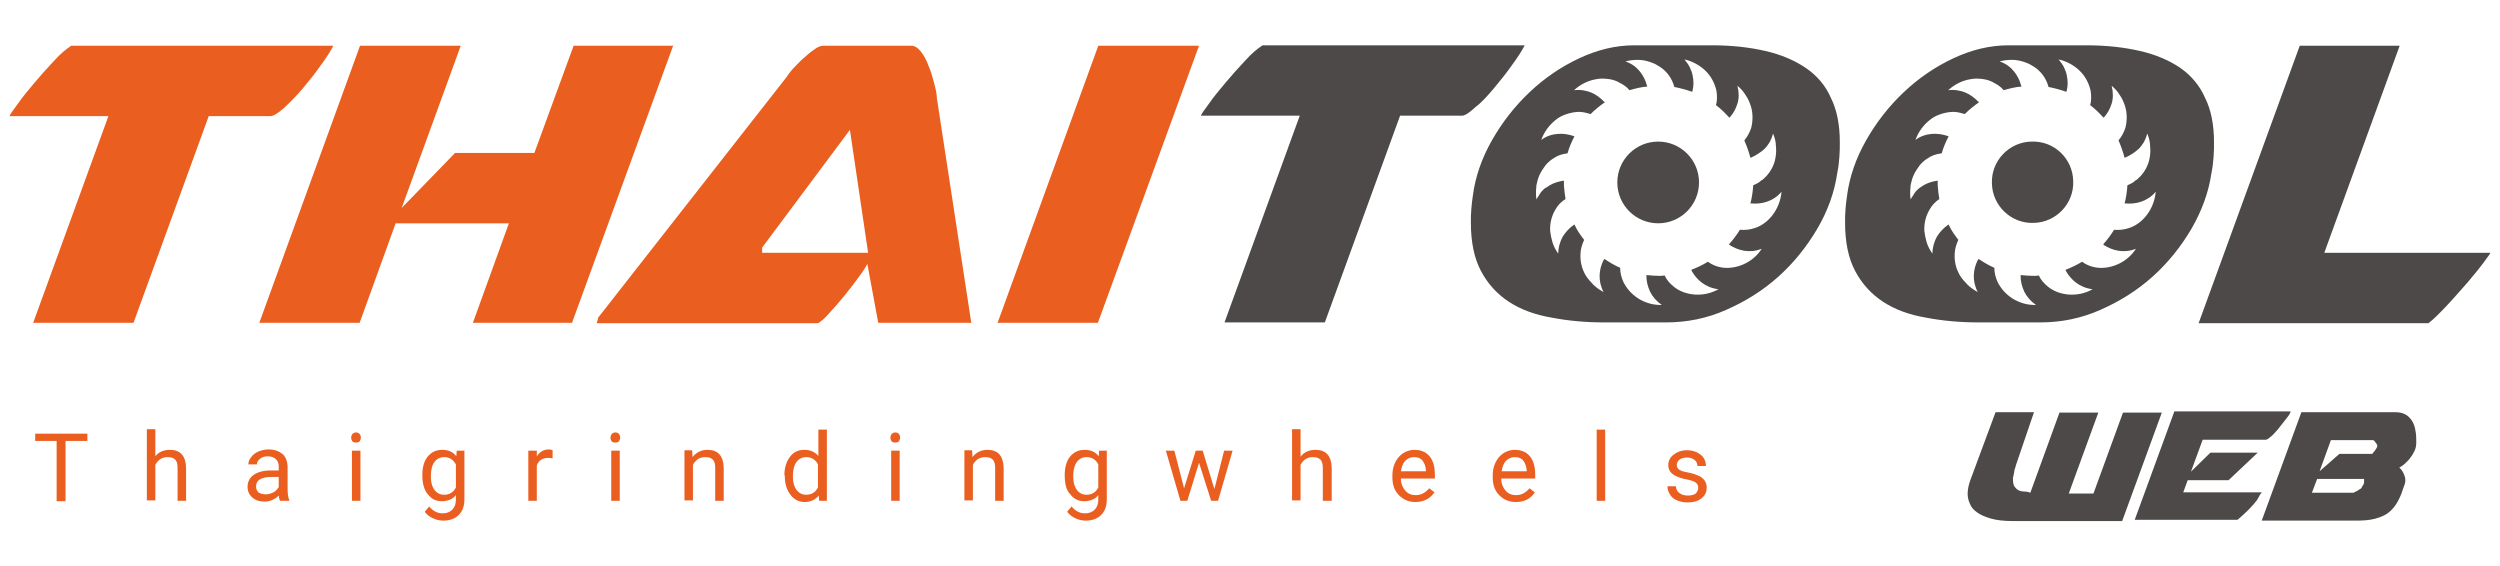
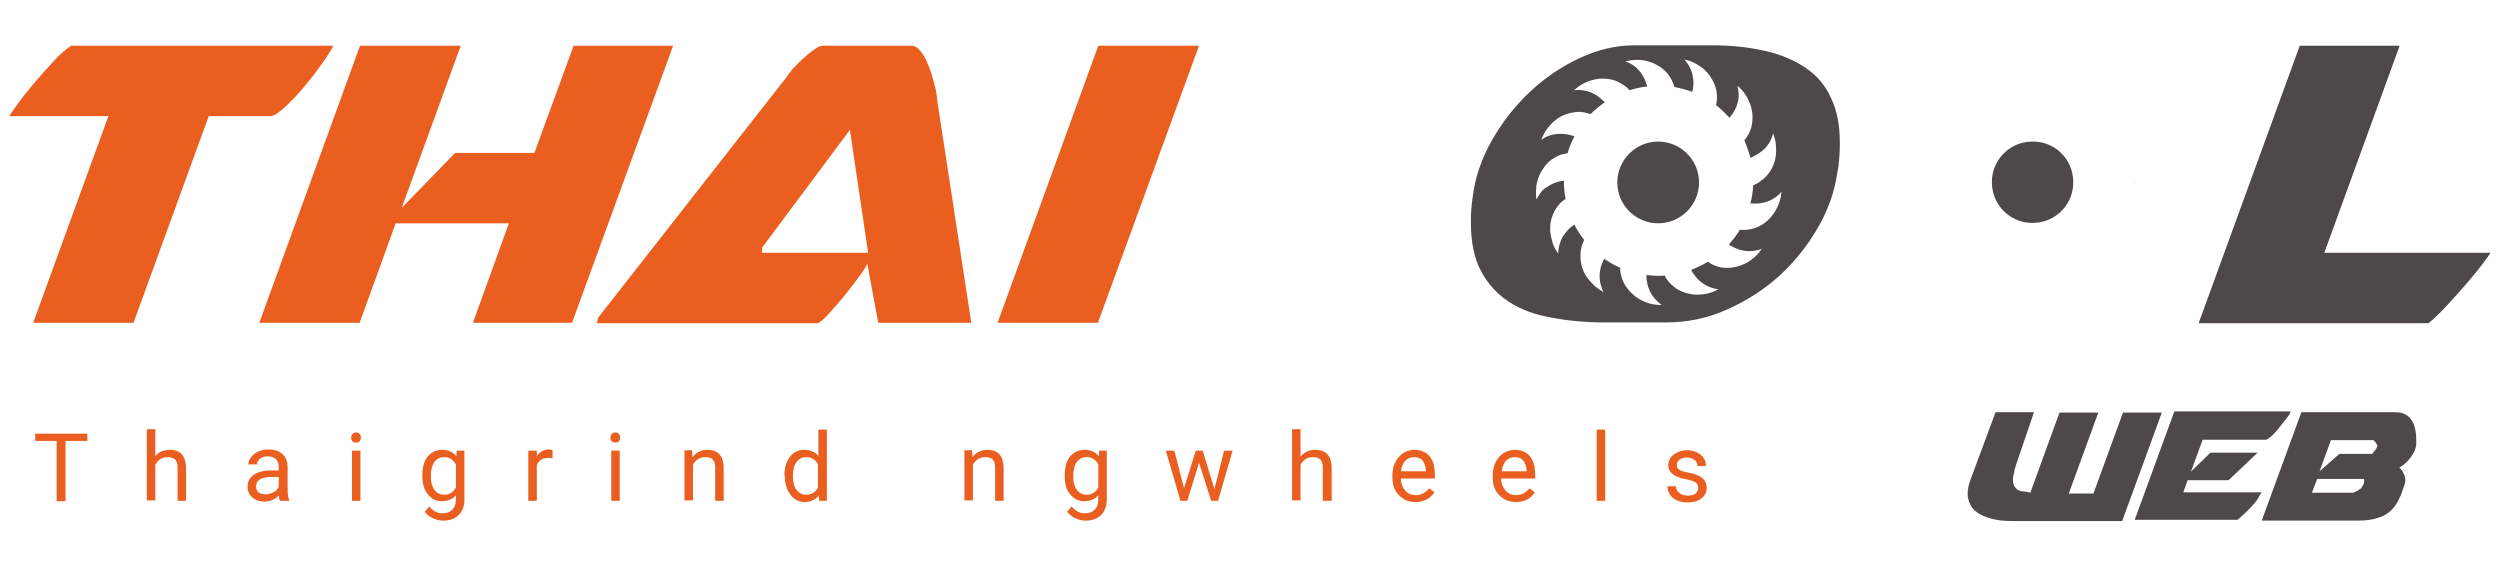
<svg xmlns="http://www.w3.org/2000/svg" version="1.1" id="Layer_1" x="0px" y="0px" width="618px" height="140px" viewBox="0 0 618 140" style="enable-background:new 0 0 618 140;" xml:space="preserve">
  <g>
    <g>
      <path style="fill:#4C4948;" d="M493.3,101.9h9.5l-4.5,13.2c0,0.2-0.1,0.4-0.2,0.7c-0.1,0.3-0.2,0.6-0.2,1    c-0.1,0.3-0.1,0.6-0.2,0.9c-0.1,0.3-0.1,0.5-0.1,0.6c0,0.9,0.1,1.6,0.4,2c0.3,0.4,0.6,0.7,1,0.9c0.4,0.2,0.9,0.3,1.4,0.3    s1,0.1,1.5,0.3l7.2-19.8h9.6l-7.3,20h6.1l7.3-20h9.6l-9.8,26.8h-27.1c-2.1,0-3.9-0.2-5.3-0.6c-1.4-0.4-2.6-0.9-3.4-1.5    c-0.9-0.6-1.5-1.3-1.8-2.1c-0.4-0.8-0.6-1.7-0.6-2.6c0-0.6,0.1-1.1,0.2-1.7c0.1-0.5,0.3-1.1,0.5-1.7L493.3,101.9z" />
      <path style="fill:#4C4948;" d="M566.2,101.9c-0.2,0.5-0.6,1.1-1.2,1.8c-0.6,0.8-1.2,1.5-1.8,2.3c-0.6,0.7-1.2,1.4-1.8,1.9    c-0.6,0.5-1,0.8-1.3,0.8h-15.6l-2.9,7.9l4.8-4.7h11.7l-7.2,6.8h-10.1l-1.1,3h19.4c0,0.1-0.1,0.2-0.3,0.4c-0.1,0.2-0.3,0.4-0.4,0.7    c-0.1,0.2-0.3,0.5-0.4,0.7c-0.1,0.2-0.2,0.3-0.3,0.4c-0.3,0.4-0.7,0.9-1.2,1.4c-0.5,0.5-1,1.1-1.5,1.5c-0.5,0.5-1,0.9-1.3,1.2    c-0.4,0.3-0.6,0.5-0.6,0.5h-25.4l9.8-26.8H566.2z" />
      <path style="fill:#4C4948;" d="M592.2,101.9c1,0,1.8,0.2,2.5,0.6c0.7,0.4,1.2,1,1.6,1.6c0.4,0.7,0.7,1.5,0.8,2.4    c0.2,0.9,0.2,1.8,0.2,2.8v0.1c0,0.7-0.1,1.3-0.4,2c-0.3,0.6-0.6,1.2-1.1,1.8c-0.4,0.6-0.9,1-1.4,1.5c-0.5,0.4-0.9,0.7-1.3,0.9    c0.4,0.3,0.7,0.7,1,1.3c0.3,0.6,0.5,1.2,0.5,1.8c0,0.5-0.1,0.9-0.3,1.4c-0.2,0.5-0.3,0.9-0.5,1.4l-0.2,0.6c-0.5,1.2-1,2.2-1.6,3    c-0.6,0.8-1.3,1.5-2.1,2c-0.8,0.5-1.9,0.9-3.1,1.2c-1.2,0.3-2.7,0.4-4.5,0.4h-23.2l9.8-26.8H592.2z M581.8,121.8    c0.3-0.2,0.6-0.3,0.8-0.4c0.2-0.1,0.4-0.2,0.6-0.4c0.2-0.1,0.4-0.2,0.5-0.3c0.3-0.5,0.4-0.8,0.5-0.8l0.1-0.3    c0.1-0.1,0.1-0.3,0.1-0.5c0-0.2,0-0.5,0-0.7h-11.6l-1.3,3.4H581.8z M578.3,112.2h8.1c0,0,0.1-0.1,0.2-0.2c0.1-0.2,0.2-0.3,0.4-0.5    c0.1-0.2,0.3-0.4,0.4-0.6c0.1-0.2,0.2-0.3,0.2-0.4l0.1-0.3c0,0-0.1-0.1-0.1-0.3c-0.1-0.2-0.3-0.4-0.5-0.7s-0.4-0.4-0.5-0.4h-10.4    l-2.8,7.7L578.3,112.2z" />
    </g>
    <polygon style="fill:none;" points="188.4,61.2 188.4,62.5 214.6,62.5 210.1,32.1  " />
    <circle style="fill:#4C4948;" cx="409.9" cy="45.1" r="10.1" />
    <path style="fill:#EA5E1F;" d="M70.2,26.7c1.5-1.4,3.1-3,4.7-4.9c1.6-1.9,3.1-3.8,4.5-5.8c1.4-1.9,2.4-3.5,3-4.7H17.6   c-1.2,0.8-2.7,2-4.3,3.8c-1.7,1.8-3.3,3.6-4.9,5.5c-1.6,1.9-3,3.6-4.1,5.2c-1.2,1.6-1.8,2.5-1.9,2.8v0.1h24.4L8.2,79.8H33   l18.6-51.1h15.3C67.6,28.7,68.7,28,70.2,26.7z" />
    <polygon style="fill:#EA5E1F;" points="141.8,11.3 132.1,37.8 112.5,37.8 99.3,51.4 113.9,11.3 89,11.3 64.1,79.8 88.9,79.8    97.8,55.2 125.8,55.2 116.9,79.8 141.4,79.8 166.4,11.3  " />
    <path style="fill:#EA5E1F;" d="M230.9,20.5c-0.4-1.5-0.8-3-1.4-4.3c-0.5-1.4-1.1-2.5-1.9-3.5c-0.7-0.9-1.5-1.4-2.4-1.4h-21.7   c-0.6,0-1.4,0.3-2.3,1c-0.9,0.6-1.8,1.4-2.7,2.2c-0.9,0.8-1.7,1.7-2.5,2.5c-0.8,0.9-1.3,1.6-1.6,2.1l-46.6,59.5v0.4   c0-0.1-0.1,0.2-0.3,0.9h54.7c0.6-0.3,1.6-1.1,2.8-2.5c1.3-1.4,2.6-2.9,3.9-4.5c1.3-1.6,2.5-3.2,3.6-4.7c1.1-1.5,1.7-2.5,1.9-3   l2.7,14.6h23l-8.5-55.5C231.6,23.3,231.3,22,230.9,20.5z M188.4,62.5v-1.3l21.7-29.1l4.5,30.4H188.4z" />
    <polygon style="fill:#EA5E1F;" points="246.6,79.8 271.4,79.8 296.4,11.3 271.5,11.3  " />
-     <path style="fill:#4C4948;" d="M369.4,21.7c1.6-1.9,3.1-3.8,4.5-5.8c1.4-1.9,2.4-3.5,3-4.7h-64.8c-1.2,0.8-2.7,2-4.3,3.8   c-1.7,1.8-3.3,3.6-4.9,5.5c-1.6,1.9-3,3.6-4.1,5.2c-1.2,1.6-1.8,2.5-1.9,2.8v0.1h24.4l-18.6,51.1h24.8l18.6-51.1h15.3   c0.7,0,1.8-0.7,3.3-2.1C366.3,25.3,367.8,23.6,369.4,21.7z" />
    <path style="fill:#4C4948;" d="M446.4,16.8c-2.8-1.9-6.1-3.3-10-4.2c-3.9-0.9-8.3-1.4-13.2-1.4H404c-4.6,0-9.1,1.1-13.6,3.2   c-4.5,2.1-8.6,4.9-12.3,8.4s-6.8,7.5-9.3,11.9c-2.5,4.4-4.1,9-4.7,13.6c-0.2,1.2-0.3,2.4-0.4,3.5c-0.1,1.1-0.1,2.2-0.1,3.2   c0,4.8,0.8,8.8,2.5,12c1.7,3.2,4,5.7,6.9,7.6c2.9,1.9,6.4,3.2,10.5,3.9c4.1,0.8,8.4,1.2,13.2,1.2h15.1c5.2,0,10.2-1,14.9-3.1   c4.8-2.1,9.1-4.8,12.9-8.2c3.8-3.4,7-7.4,9.6-11.8s4.3-9.1,5-14c0.3-1.4,0.4-2.7,0.5-3.9c0.1-1.2,0.1-2.4,0.1-3.6   c0-4.2-0.7-7.9-2.2-10.9C451.3,21.2,449.2,18.7,446.4,16.8z M433.7,56.4c-1.2,0.4-2.4,0.5-3.6,0.4c-0.8,1.3-1.7,2.5-2.7,3.6   c0.1,0.1,0.2,0.1,0.2,0.2c2.1,1.3,4.8,2.1,7.9,0.9c-2.3,3.6-6.6,5.2-10,4.6c-1.2-0.2-2.4-0.7-3.3-1.4c-1.3,0.8-2.6,1.4-4.1,2   c0,0.1,0.1,0.2,0.1,0.3c1.2,2.1,3.3,4.1,6.6,4.5c-3.7,2.1-8.3,1.6-11-0.6c-1-0.8-1.8-1.7-2.3-2.8c-0.3,0-0.6,0.1-1,0.1   c-1.2,0-2.4-0.1-3.5-0.2c0,0.1,0,0.2,0,0.3c0,1.2,0.3,2.5,0.9,3.8c0.6,1.2,1.5,2.3,2.9,3.3c-1,0-2.1-0.1-3.1-0.4   c-1-0.3-1.9-0.7-2.7-1.2c-1.7-1.1-2.9-2.5-3.7-4.1c-0.5-1.1-0.8-2.3-0.8-3.5c-1.4-0.6-2.7-1.4-3.9-2.2c0,0.1-0.1,0.2-0.2,0.3   c-1.1,2.2-1.5,5,0,7.9c-0.9-0.5-1.8-1.1-2.5-1.8c-0.7-0.7-1.4-1.5-1.9-2.3c-1-1.7-1.4-3.5-1.3-5.3c0-1.2,0.4-2.4,0.9-3.5   c-0.9-1.2-1.8-2.4-2.4-3.8c-0.1,0.1-0.2,0.1-0.3,0.2c-1,0.7-1.9,1.7-2.6,2.8c-0.6,1.1-1.1,2.6-1.1,4.2c-0.6-0.8-1.1-1.8-1.4-2.7   c-0.3-1-0.5-2-0.6-2.9c-0.1-2,0.4-3.8,1.3-5.3c0.6-1.1,1.5-2,2.5-2.6c-0.2-1.1-0.3-2.2-0.4-3.4c0,0,0-0.1,0-0.1l0,0   c0-0.1,0-0.2,0-0.3c0-0.2,0-0.5,0-0.7c-0.1,0-0.2,0-0.3,0c-1.1,0.2-2.2,0.5-3.2,1.1c-0.3,0.2-0.6,0.4-0.9,0.6c0,0,0,0-0.1,0   c-0.3,0.2-0.5,0.4-0.8,0.7c0,0-0.1,0.1-0.1,0.1c-0.2,0.2-0.4,0.5-0.6,0.8c0,0.1-0.1,0.1-0.1,0.2c-0.2,0.3-0.5,0.7-0.7,1.1   c-0.1-0.6-0.1-1.1-0.1-1.7c0-0.1,0-0.2,0-0.4c0-0.4,0.1-0.9,0.1-1.3c0,0,0-0.1,0-0.1h0c0.2-0.9,0.4-1.8,0.8-2.6   c0.4-0.9,1-1.7,1.5-2.4c0.6-0.7,1.3-1.3,2-1.7c0.7-0.5,1.5-0.8,2.3-1c0.4-0.1,0.7-0.1,1.1-0.2c0.4-1.5,1-2.8,1.7-4.2   c-0.1,0-0.2-0.1-0.3-0.1c-1.2-0.4-2.5-0.6-3.8-0.5c-1.3,0.1-2.8,0.5-4.1,1.5c0.7-2,2-3.7,3.5-4.9c0.7-0.6,1.6-1.1,2.5-1.4   c0.8-0.3,1.7-0.5,2.6-0.6c0.9-0.1,1.7,0,2.5,0.2c0.4,0.1,0.7,0.2,1.1,0.3c1.1-1.1,2.2-2,3.5-2.9c-0.1-0.1-0.1-0.2-0.2-0.2   c-0.9-0.9-1.9-1.7-3.1-2.2c-1.2-0.5-2.7-0.8-4.3-0.6c1.5-1.4,3.5-2.4,5.4-2.7c0.9-0.2,1.9-0.2,2.8-0.1c0.9,0.1,1.8,0.3,2.6,0.7   c0.8,0.4,1.5,0.8,2.1,1.3c0.3,0.2,0.5,0.5,0.8,0.8c1.4-0.4,2.9-0.8,4.4-0.9c0-0.1,0-0.2-0.1-0.3c-0.3-1.2-0.9-2.4-1.7-3.4   c-0.8-1-2-2-3.6-2.5c1-0.3,2.1-0.4,3.1-0.4c1,0,2,0.2,2.9,0.5c0.5,0.2,0.9,0.3,1.3,0.5c0.4,0.2,0.8,0.5,1.2,0.7   c0.8,0.5,1.4,1.1,2,1.8c0.8,1,1.3,2.1,1.6,3.2c1.5,0.3,3,0.7,4.4,1.2c0-0.1,0.1-0.2,0.1-0.3c0.3-1.2,0.3-2.5,0-3.8   c-0.1-0.7-0.4-1.3-0.7-2c-0.3-0.6-0.8-1.3-1.3-1.9c1,0.2,2,0.6,2.9,1.1c0.9,0.5,1.7,1.1,2.4,1.8c1.4,1.4,2.2,3.1,2.6,4.8   c0.2,1.2,0.2,2.5-0.1,3.6c1.2,0.9,2.3,2,3.3,3.1c0.1-0.1,0.1-0.1,0.2-0.2c0.8-0.9,1.4-2,1.8-3.3c0.2-0.6,0.3-1.3,0.3-2.1   c0-0.7-0.1-1.5-0.3-2.3c0.8,0.7,1.5,1.4,2,2.3c0.6,0.8,1,1.8,1.3,2.7c0.6,1.9,0.5,3.8,0.1,5.4c-0.4,1.2-1,2.3-1.7,3.1   c0.6,1.4,1.1,2.8,1.5,4.3c0.1,0,0.2-0.1,0.3-0.1c1.1-0.5,2.2-1.2,3.2-2.1c0.5-0.5,0.9-1.1,1.3-1.7c0.3-0.6,0.6-1.3,0.8-2.1   c0.4,1,0.7,2,0.7,3c0.1,1,0.1,2-0.1,3c-0.3,1.9-1.3,3.6-2.5,4.8c-0.1,0.1-0.3,0.2-0.4,0.4h0c-0.2,0.2-0.4,0.3-0.6,0.4   c-0.2,0.2-0.4,0.3-0.6,0.5c-0.5,0.3-0.9,0.5-1.4,0.7c-0.1,1.5-0.3,3-0.7,4.5c0.1,0,0.2,0,0.3,0c2.4,0.2,5.3-0.4,7.4-2.9   C440,51.9,437,55.4,433.7,56.4z" />
    <path style="fill:#4C4948;" d="M574.6,62.4l18.6-51.1h-24.7l-25,68.6h56.8c1.2-0.9,2.7-2.4,4.5-4.3c1.8-1.9,3.5-3.9,5.2-5.8   c1.6-1.9,3-3.6,4.1-5.1c1.1-1.5,1.6-2.2,1.5-2.2H574.6z" />
    <path style="fill:#505050;" d="M382.1,46.3C382.1,46.3,382.1,46.3,382.1,46.3C382.1,46.3,382.1,46.3,382.1,46.3z" />
    <path style="fill:#505050;" d="M379.6,47.1c0-0.4,0.1-0.9,0.1-1.3C379.7,46.3,379.6,46.7,379.6,47.1z" />
    <path style="fill:#505050;" d="M379.7,49.2c-0.1-0.6-0.1-1.1-0.1-1.7C379.6,48.1,379.6,48.6,379.7,49.2z" />
    <path style="fill:#505050;" d="M386.9,49.1c-0.2-1.1-0.3-2.2-0.4-3.4C386.6,46.8,386.7,48,386.9,49.1z" />
-     <path style="fill:#505050;" d="M380.5,47.9c0,0.1-0.1,0.1-0.1,0.2C380.4,48,380.5,47.9,380.5,47.9z" />
    <path style="fill:#505050;" d="M381.2,47.1c0,0,0.1-0.1,0.1-0.1C381.2,47,381.2,47.1,381.2,47.1z" />
    <path style="fill:#505050;" d="M435.4,44.8c-0.2,0.2-0.4,0.3-0.6,0.5C435,45.2,435.2,45,435.4,44.8z" />
    <path style="fill:#4C4948;" d="M502.2,35c-5.6,0.1-10,4.8-9.8,10.3c0.1,5.6,4.8,10,10.3,9.8c5.6-0.1,10-4.8,9.8-10.3   C512.4,39.2,507.8,34.8,502.2,35z" />
-     <path style="fill:#4C4948;" d="M539,16.8c-2.8-1.9-6.1-3.3-10-4.2c-3.9-0.9-8.3-1.4-13.2-1.4h-19.3c-4.6,0-9.1,1.1-13.6,3.2   c-4.5,2.1-8.6,4.9-12.3,8.4s-6.8,7.5-9.3,11.9c-2.5,4.4-4.1,9-4.7,13.6c-0.2,1.2-0.3,2.4-0.4,3.5c-0.1,1.1-0.1,2.2-0.1,3.2   c0,4.8,0.8,8.8,2.5,12c1.7,3.2,4,5.7,6.9,7.6c2.9,1.9,6.4,3.2,10.5,3.9c4.1,0.8,8.5,1.2,13.2,1.2h15.1c5.2,0,10.2-1,14.9-3.1   c4.8-2.1,9.1-4.8,12.9-8.2c3.8-3.4,7-7.4,9.6-11.8c2.6-4.5,4.3-9.1,5-14c0.3-1.4,0.4-2.7,0.5-3.9c0.1-1.2,0.1-2.4,0.1-3.6   c0-4.2-0.7-7.9-2.2-10.9C543.8,21.2,541.7,18.7,539,16.8z M526.2,56.4c-1.2,0.4-2.4,0.5-3.6,0.4c-0.8,1.3-1.7,2.5-2.7,3.6   c0.1,0.1,0.2,0.1,0.2,0.2c2.1,1.3,4.8,2.1,7.9,0.9c-2.3,3.6-6.6,5.2-10,4.6c-1.2-0.2-2.4-0.7-3.3-1.4c-1.3,0.8-2.6,1.4-4.1,2   c0,0.1,0.1,0.2,0.1,0.3c1.2,2.1,3.3,4.1,6.6,4.5c-3.7,2.1-8.3,1.6-11-0.6c-1-0.8-1.8-1.7-2.3-2.8c-0.3,0-0.6,0.1-1,0.1   c-1.2,0-2.4-0.1-3.5-0.2c0,0.1,0,0.2,0,0.3c0,1.2,0.3,2.5,0.9,3.8c0.6,1.2,1.5,2.3,2.9,3.3c-1,0-2.1-0.1-3.1-0.4   c-1-0.3-1.9-0.7-2.7-1.2c-1.7-1.1-2.9-2.5-3.7-4.1c-0.5-1.1-0.8-2.3-0.8-3.5c-1.4-0.6-2.7-1.4-3.9-2.2c0,0.1-0.1,0.2-0.2,0.3   c-1.1,2.2-1.5,5,0,7.9c-0.9-0.5-1.8-1.1-2.5-1.8c-0.7-0.7-1.4-1.5-1.9-2.3c-1-1.7-1.4-3.5-1.3-5.3c0-1.2,0.4-2.4,0.9-3.5   c-0.9-1.2-1.8-2.4-2.4-3.8c-0.1,0.1-0.2,0.1-0.3,0.2c-1,0.7-1.9,1.7-2.6,2.8c-0.6,1.1-1.1,2.6-1.1,4.2c-0.6-0.8-1.1-1.8-1.4-2.7   c-0.3-1-0.5-2-0.6-2.9c-0.1-2,0.4-3.8,1.3-5.3c0.6-1.1,1.5-2,2.4-2.6c-0.2-1.1-0.3-2.2-0.4-3.4c0,0,0-0.1,0-0.1l0,0   c0-0.1,0-0.2,0-0.3c0-0.2,0-0.5,0-0.7c-0.1,0-0.2,0-0.3,0c-1.1,0.2-2.2,0.5-3.2,1.1c-0.3,0.2-0.6,0.4-0.9,0.6c0,0,0,0,0,0   c-0.3,0.2-0.5,0.4-0.8,0.7c0,0-0.1,0.1-0.1,0.1c-0.2,0.2-0.4,0.5-0.6,0.8c0,0.1-0.1,0.1-0.1,0.2c-0.2,0.3-0.5,0.7-0.7,1.1   c-0.1-0.6-0.1-1.1-0.1-1.7c0-0.1,0-0.2,0-0.4c0-0.4,0.1-0.9,0.1-1.3c0,0,0-0.1,0-0.1h0c0.2-0.9,0.4-1.8,0.8-2.6   c0.4-0.9,1-1.7,1.5-2.4c0.6-0.7,1.3-1.3,2-1.7c0.7-0.5,1.5-0.8,2.3-1c0.4-0.1,0.7-0.1,1.1-0.2c0.4-1.5,1-2.8,1.7-4.2   c-0.1,0-0.2-0.1-0.3-0.1c-1.2-0.4-2.5-0.6-3.8-0.5c-1.3,0.1-2.8,0.5-4.1,1.5c0.7-2,2-3.7,3.5-4.9c0.7-0.6,1.6-1.1,2.5-1.4   c0.8-0.3,1.7-0.5,2.6-0.6c0.9-0.1,1.7,0,2.5,0.2c0.4,0.1,0.7,0.2,1.1,0.3c1.1-1.1,2.2-2,3.5-2.9c-0.1-0.1-0.1-0.2-0.2-0.2   c-0.9-0.9-1.9-1.7-3.1-2.2c-1.2-0.5-2.7-0.8-4.3-0.6c1.5-1.4,3.5-2.4,5.4-2.7c0.9-0.2,1.9-0.2,2.8-0.1c0.9,0.1,1.8,0.3,2.6,0.7   c0.8,0.4,1.5,0.8,2.1,1.3c0.3,0.2,0.5,0.5,0.8,0.8c1.4-0.4,2.9-0.8,4.4-0.9c0-0.1,0-0.2-0.1-0.3c-0.3-1.2-0.9-2.4-1.7-3.4   c-0.8-1-2-2-3.6-2.5c1-0.3,2.1-0.4,3.1-0.4c1,0,2,0.2,2.9,0.5c0.5,0.2,0.9,0.3,1.3,0.5c0.4,0.2,0.8,0.5,1.2,0.7   c0.8,0.5,1.4,1.1,2,1.8c0.8,1,1.3,2.1,1.6,3.2c1.5,0.3,3,0.7,4.4,1.2c0-0.1,0.1-0.2,0.1-0.3c0.3-1.2,0.3-2.5,0-3.8   c-0.1-0.7-0.4-1.3-0.7-2c-0.3-0.6-0.8-1.3-1.3-1.9c1,0.2,2,0.6,2.9,1.1c0.9,0.5,1.7,1.1,2.4,1.8c1.4,1.4,2.2,3.1,2.6,4.8   c0.2,1.2,0.2,2.5-0.1,3.6c1.2,0.9,2.3,2,3.3,3.1c0.1-0.1,0.1-0.1,0.2-0.2c0.8-0.9,1.4-2,1.8-3.3c0.2-0.6,0.3-1.3,0.3-2.1   c0-0.7-0.1-1.5-0.3-2.3c0.8,0.7,1.5,1.4,2,2.3c0.6,0.8,1,1.8,1.3,2.7c0.6,1.9,0.5,3.8,0.1,5.4c-0.4,1.2-1,2.3-1.7,3.1   c0.6,1.4,1.1,2.8,1.5,4.3c0.1,0,0.2-0.1,0.3-0.1c1.1-0.5,2.2-1.2,3.2-2.1c0.5-0.5,0.9-1.1,1.3-1.7c0.3-0.6,0.6-1.3,0.8-2.1   c0.4,1,0.7,2,0.7,3c0.1,1,0.1,2-0.1,3c-0.3,1.9-1.3,3.6-2.5,4.8c-0.1,0.1-0.3,0.2-0.4,0.4h0c-0.2,0.2-0.4,0.3-0.6,0.4   c-0.2,0.2-0.4,0.3-0.6,0.5c-0.5,0.3-0.9,0.5-1.4,0.7c-0.1,1.5-0.3,3-0.7,4.5c0.1,0,0.2,0,0.3,0c2.4,0.2,5.3-0.4,7.4-2.9   C532.5,51.9,529.5,55.4,526.2,56.4z" />
    <path style="fill:#505050;" d="M528,44.8c-0.2,0.2-0.4,0.3-0.6,0.5C527.6,45.2,527.8,45,528,44.8z" />
    <g>
      <path style="fill:#EA5E1F;" d="M21.6,109h-5.4v14.9h-2.2V109H8.7v-1.8h12.9V109z" />
      <path style="fill:#EA5E1F;" d="M38.3,112.9c0.9-1.2,2.2-1.7,3.7-1.7c2.6,0,3.9,1.5,4,4.4v8.2h-2.1v-8.2c0-0.9-0.2-1.6-0.6-2    c-0.4-0.4-1-0.6-1.9-0.6c-0.7,0-1.3,0.2-1.8,0.5c-0.5,0.4-0.9,0.8-1.2,1.4v8.8h-2.1v-17.6h2.1V112.9z" />
      <path style="fill:#EA5E1F;" d="M69.2,123.8c-0.1-0.2-0.2-0.7-0.3-1.3c-1,1-2.2,1.5-3.5,1.5c-1.2,0-2.2-0.3-3-1    c-0.8-0.7-1.2-1.6-1.2-2.6c0-1.3,0.5-2.3,1.5-3c1-0.7,2.4-1.1,4.1-1.1h2.1v-1c0-0.7-0.2-1.3-0.7-1.8c-0.4-0.4-1.1-0.7-2-0.7    c-0.8,0-1.4,0.2-1.9,0.6s-0.8,0.8-0.8,1.4h-2.1c0-0.6,0.2-1.2,0.7-1.8c0.4-0.6,1-1,1.8-1.4c0.8-0.3,1.6-0.5,2.5-0.5    c1.4,0,2.5,0.4,3.4,1.1c0.8,0.7,1.2,1.7,1.3,3v5.7c0,1.1,0.1,2,0.4,2.7v0.2H69.2z M65.7,122.2c0.7,0,1.3-0.2,1.9-0.5    c0.6-0.3,1-0.8,1.3-1.3v-2.5h-1.7c-2.6,0-3.9,0.8-3.9,2.3c0,0.7,0.2,1.2,0.7,1.6C64.4,122,65,122.2,65.7,122.2z" />
      <path style="fill:#EA5E1F;" d="M86.8,108.2c0-0.3,0.1-0.6,0.3-0.9c0.2-0.2,0.5-0.4,0.9-0.4s0.7,0.1,0.9,0.4    c0.2,0.2,0.3,0.5,0.3,0.9c0,0.3-0.1,0.6-0.3,0.9c-0.2,0.2-0.5,0.3-0.9,0.3s-0.7-0.1-0.9-0.3C86.9,108.8,86.8,108.5,86.8,108.2z     M89.1,123.8H87v-12.4h2.1V123.8z" />
      <path style="fill:#EA5E1F;" d="M104.4,117.5c0-1.9,0.4-3.5,1.3-4.6c0.9-1.1,2.1-1.7,3.6-1.7c1.5,0,2.7,0.5,3.5,1.6l0.1-1.4h1.9    v12.1c0,1.6-0.5,2.9-1.4,3.8c-0.9,0.9-2.2,1.4-3.8,1.4c-0.9,0-1.8-0.2-2.6-0.6c-0.9-0.4-1.5-0.9-2-1.6l1.1-1.3    c0.9,1.1,2,1.7,3.3,1.7c1,0,1.8-0.3,2.4-0.9c0.6-0.6,0.9-1.4,0.9-2.5v-1.1c-0.8,1-2,1.5-3.5,1.5c-1.5,0-2.6-0.6-3.5-1.8    C104.9,121.2,104.4,119.6,104.4,117.5z M106.5,117.8c0,1.4,0.3,2.5,0.9,3.3c0.6,0.8,1.4,1.2,2.4,1.2c1.3,0,2.3-0.6,2.9-1.8v-5.7    c-0.7-1.2-1.6-1.8-2.9-1.8c-1,0-1.8,0.4-2.4,1.2C106.8,115,106.5,116.2,106.5,117.8z" />
      <path style="fill:#EA5E1F;" d="M136.5,113.3c-0.3-0.1-0.7-0.1-1-0.1c-1.4,0-2.3,0.6-2.8,1.8v8.8h-2.1v-12.4h2.1l0,1.4    c0.7-1.1,1.7-1.7,3-1.7c0.4,0,0.7,0.1,0.9,0.2V113.3z" />
      <path style="fill:#EA5E1F;" d="M150.9,108.2c0-0.3,0.1-0.6,0.3-0.9c0.2-0.2,0.5-0.4,0.9-0.4s0.7,0.1,0.9,0.4    c0.2,0.2,0.3,0.5,0.3,0.9c0,0.3-0.1,0.6-0.3,0.9c-0.2,0.2-0.5,0.3-0.9,0.3s-0.7-0.1-0.9-0.3C151,108.8,150.9,108.5,150.9,108.2z     M153.2,123.8h-2.1v-12.4h2.1V123.8z" />
      <path style="fill:#EA5E1F;" d="M171.1,111.4l0.1,1.6c0.9-1.2,2.2-1.8,3.7-1.8c2.6,0,3.9,1.5,4,4.4v8.2h-2.1v-8.2    c0-0.9-0.2-1.6-0.6-2c-0.4-0.4-1-0.6-1.9-0.6c-0.7,0-1.3,0.2-1.8,0.5c-0.5,0.4-0.9,0.8-1.2,1.4v8.8h-2.1v-12.4H171.1z" />
      <path style="fill:#EA5E1F;" d="M193.9,117.5c0-1.9,0.5-3.4,1.4-4.6c0.9-1.2,2.1-1.7,3.5-1.7c1.5,0,2.6,0.5,3.5,1.5v-6.5h2.1v17.6    h-1.9l-0.1-1.3c-0.8,1-2,1.6-3.5,1.6c-1.4,0-2.6-0.6-3.5-1.8c-0.9-1.2-1.4-2.7-1.4-4.6V117.5z M196,117.8c0,1.4,0.3,2.5,0.9,3.3    c0.6,0.8,1.4,1.2,2.4,1.2c1.3,0,2.3-0.6,2.9-1.8v-5.7c-0.6-1.2-1.6-1.8-2.9-1.8c-1,0-1.8,0.4-2.4,1.2    C196.3,115,196,116.2,196,117.8z" />
-       <path style="fill:#EA5E1F;" d="M220.1,108.2c0-0.3,0.1-0.6,0.3-0.9c0.2-0.2,0.5-0.4,0.9-0.4s0.7,0.1,0.9,0.4    c0.2,0.2,0.3,0.5,0.3,0.9c0,0.3-0.1,0.6-0.3,0.9c-0.2,0.2-0.5,0.3-0.9,0.3s-0.7-0.1-0.9-0.3C220.2,108.8,220.1,108.5,220.1,108.2z     M222.4,123.8h-2.1v-12.4h2.1V123.8z" />
      <path style="fill:#EA5E1F;" d="M240.3,111.4l0.1,1.6c0.9-1.2,2.2-1.8,3.7-1.8c2.6,0,3.9,1.5,4,4.4v8.2h-2.1v-8.2    c0-0.9-0.2-1.6-0.6-2c-0.4-0.4-1-0.6-1.9-0.6c-0.7,0-1.3,0.2-1.8,0.5c-0.5,0.4-0.9,0.8-1.2,1.4v8.8h-2.1v-12.4H240.3z" />
      <path style="fill:#EA5E1F;" d="M263.2,117.5c0-1.9,0.4-3.5,1.3-4.6c0.9-1.1,2.1-1.7,3.6-1.7c1.5,0,2.7,0.5,3.5,1.6l0.1-1.4h1.9    v12.1c0,1.6-0.5,2.9-1.4,3.8c-0.9,0.9-2.2,1.4-3.8,1.4c-0.9,0-1.8-0.2-2.6-0.6s-1.5-0.9-2-1.6l1.1-1.3c0.9,1.1,2,1.7,3.3,1.7    c1,0,1.8-0.3,2.4-0.9c0.6-0.6,0.9-1.4,0.9-2.5v-1.1c-0.8,1-2,1.5-3.5,1.5c-1.5,0-2.6-0.6-3.5-1.8    C263.6,121.2,263.2,119.6,263.2,117.5z M265.3,117.8c0,1.4,0.3,2.5,0.9,3.3c0.6,0.8,1.4,1.2,2.4,1.2c1.3,0,2.3-0.6,2.9-1.8v-5.7    c-0.6-1.2-1.6-1.8-2.9-1.8c-1,0-1.8,0.4-2.4,1.2C265.6,115,265.3,116.2,265.3,117.8z" />
      <path style="fill:#EA5E1F;" d="M300.2,120.9l2.4-9.5h2.1l-3.6,12.4h-1.7l-3-9.4l-2.9,9.4h-1.7l-3.6-12.4h2.1l2.4,9.3l2.9-9.3h1.7    L300.2,120.9z" />
      <path style="fill:#EA5E1F;" d="M321.5,112.9c0.9-1.2,2.2-1.7,3.7-1.7c2.6,0,3.9,1.5,4,4.4v8.2H327v-8.2c0-0.9-0.2-1.6-0.6-2    c-0.4-0.4-1-0.6-1.9-0.6c-0.7,0-1.3,0.2-1.8,0.5c-0.5,0.4-0.9,0.8-1.2,1.4v8.8h-2.1v-17.6h2.1V112.9z" />
      <path style="fill:#EA5E1F;" d="M349.9,124.1c-1.7,0-3-0.6-4.1-1.7c-1.1-1.1-1.6-2.6-1.6-4.4v-0.4c0-1.2,0.2-2.3,0.7-3.3    c0.5-1,1.1-1.7,2-2.3c0.8-0.5,1.8-0.8,2.7-0.8c1.6,0,2.9,0.5,3.8,1.6s1.3,2.6,1.3,4.6v0.9h-8.4c0,1.2,0.4,2.2,1.1,3    c0.7,0.8,1.6,1.1,2.6,1.1c0.7,0,1.4-0.2,1.9-0.5c0.5-0.3,1-0.7,1.4-1.2l1.3,1C353.5,123.3,351.9,124.1,349.9,124.1z M349.6,113    c-0.9,0-1.6,0.3-2.2,0.9c-0.6,0.6-0.9,1.5-1.1,2.6h6.2v-0.2c-0.1-1.1-0.4-1.9-0.9-2.5C351.2,113.3,350.5,113,349.6,113z" />
      <path style="fill:#EA5E1F;" d="M374.7,124.1c-1.7,0-3-0.6-4.1-1.7c-1.1-1.1-1.6-2.6-1.6-4.4v-0.4c0-1.2,0.2-2.3,0.7-3.3    c0.5-1,1.1-1.7,2-2.3c0.8-0.5,1.8-0.8,2.7-0.8c1.6,0,2.9,0.5,3.8,1.6c0.9,1.1,1.3,2.6,1.3,4.6v0.9h-8.4c0,1.2,0.4,2.2,1.1,3    c0.7,0.8,1.6,1.1,2.6,1.1c0.7,0,1.4-0.2,1.9-0.5c0.5-0.3,1-0.7,1.4-1.2l1.3,1C378.4,123.3,376.8,124.1,374.7,124.1z M374.5,113    c-0.9,0-1.6,0.3-2.2,0.9c-0.6,0.6-0.9,1.5-1.1,2.6h6.2v-0.2c-0.1-1.1-0.4-1.9-0.9-2.5C376.1,113.3,375.4,113,374.5,113z" />
      <path style="fill:#EA5E1F;" d="M396.8,123.8h-2.1v-17.6h2.1V123.8z" />
      <path style="fill:#EA5E1F;" d="M419.8,120.6c0-0.6-0.2-1-0.6-1.3c-0.4-0.3-1.2-0.6-2.3-0.8c-1.1-0.2-1.9-0.5-2.6-0.8    c-0.6-0.3-1.1-0.7-1.4-1.1c-0.3-0.4-0.5-1-0.5-1.6c0-1,0.4-1.9,1.3-2.6c0.9-0.7,2-1.1,3.3-1.1c1.4,0,2.5,0.4,3.4,1.1    c0.9,0.7,1.3,1.7,1.3,2.8h-2.1c0-0.6-0.2-1.1-0.7-1.5c-0.5-0.4-1.1-0.6-1.9-0.6c-0.8,0-1.4,0.2-1.8,0.5c-0.4,0.3-0.7,0.8-0.7,1.3    c0,0.5,0.2,0.9,0.6,1.2s1.1,0.5,2.2,0.7c1.1,0.2,1.9,0.5,2.6,0.8c0.7,0.3,1.1,0.7,1.5,1.2c0.3,0.5,0.5,1,0.5,1.7    c0,1.1-0.4,2-1.3,2.7c-0.9,0.7-2,1-3.4,1c-1,0-1.9-0.2-2.6-0.5c-0.8-0.3-1.4-0.8-1.8-1.5c-0.4-0.6-0.6-1.3-0.6-2h2.1    c0,0.7,0.3,1.3,0.9,1.7c0.5,0.4,1.2,0.6,2.1,0.6c0.8,0,1.4-0.2,1.9-0.5C419.6,121.5,419.8,121.1,419.8,120.6z" />
    </g>
  </g>
</svg>